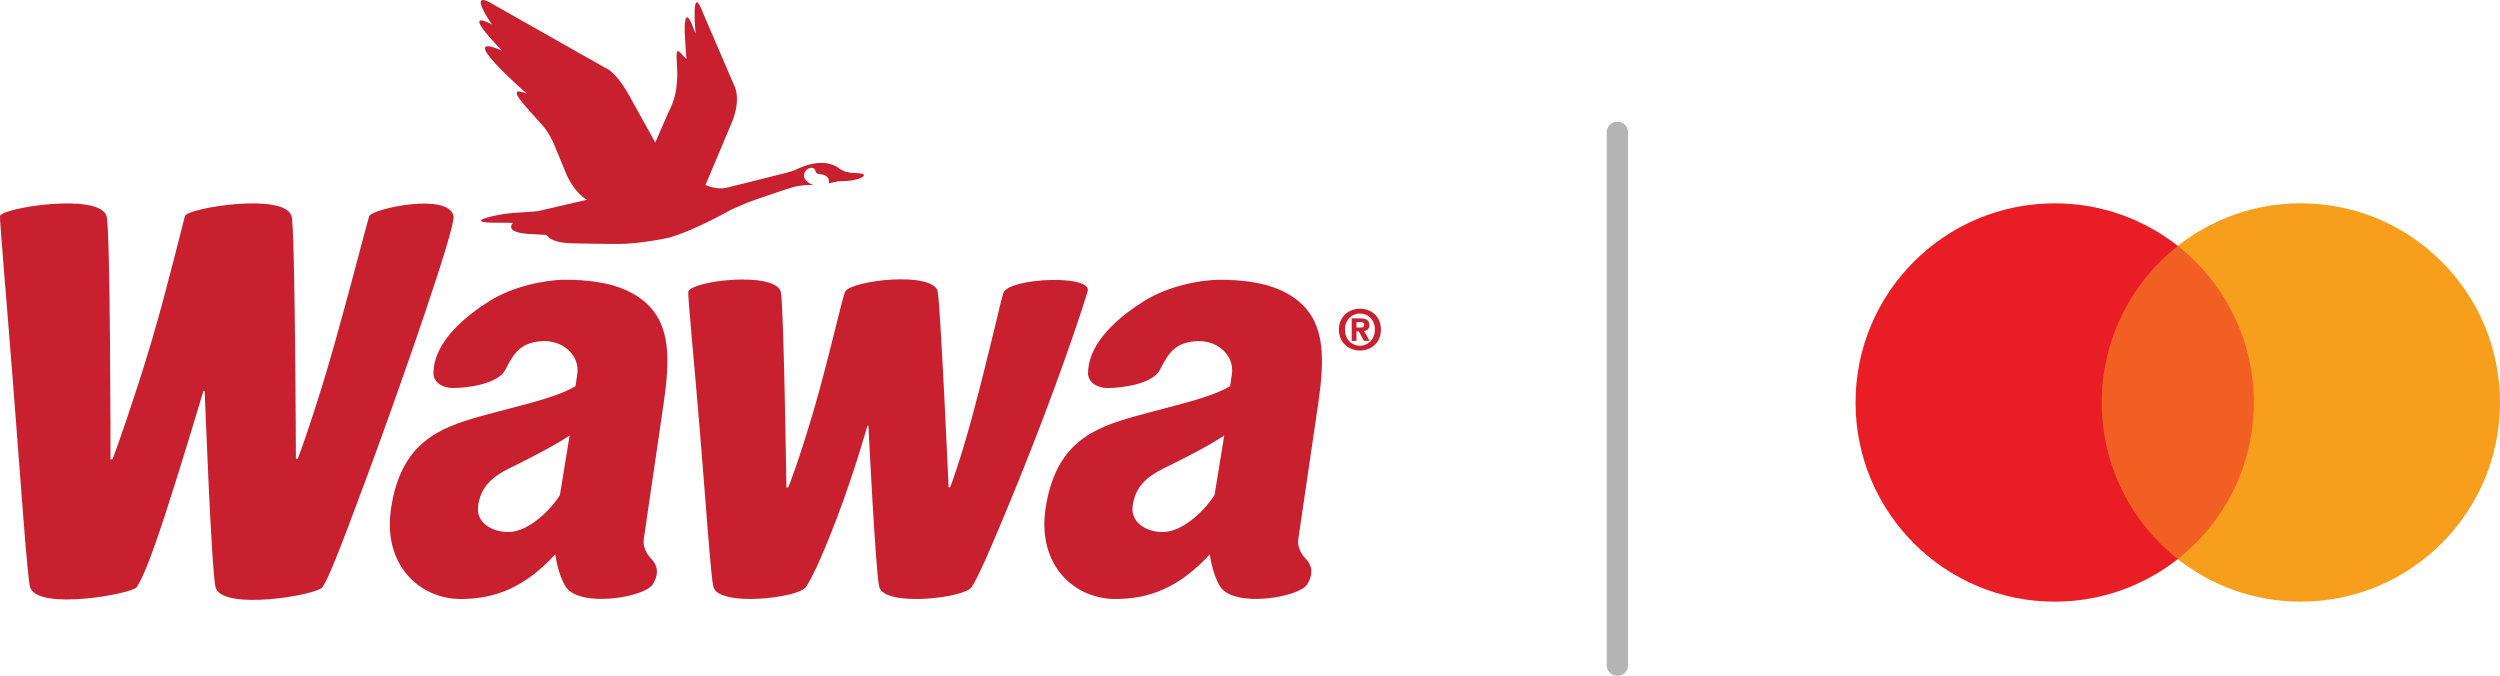
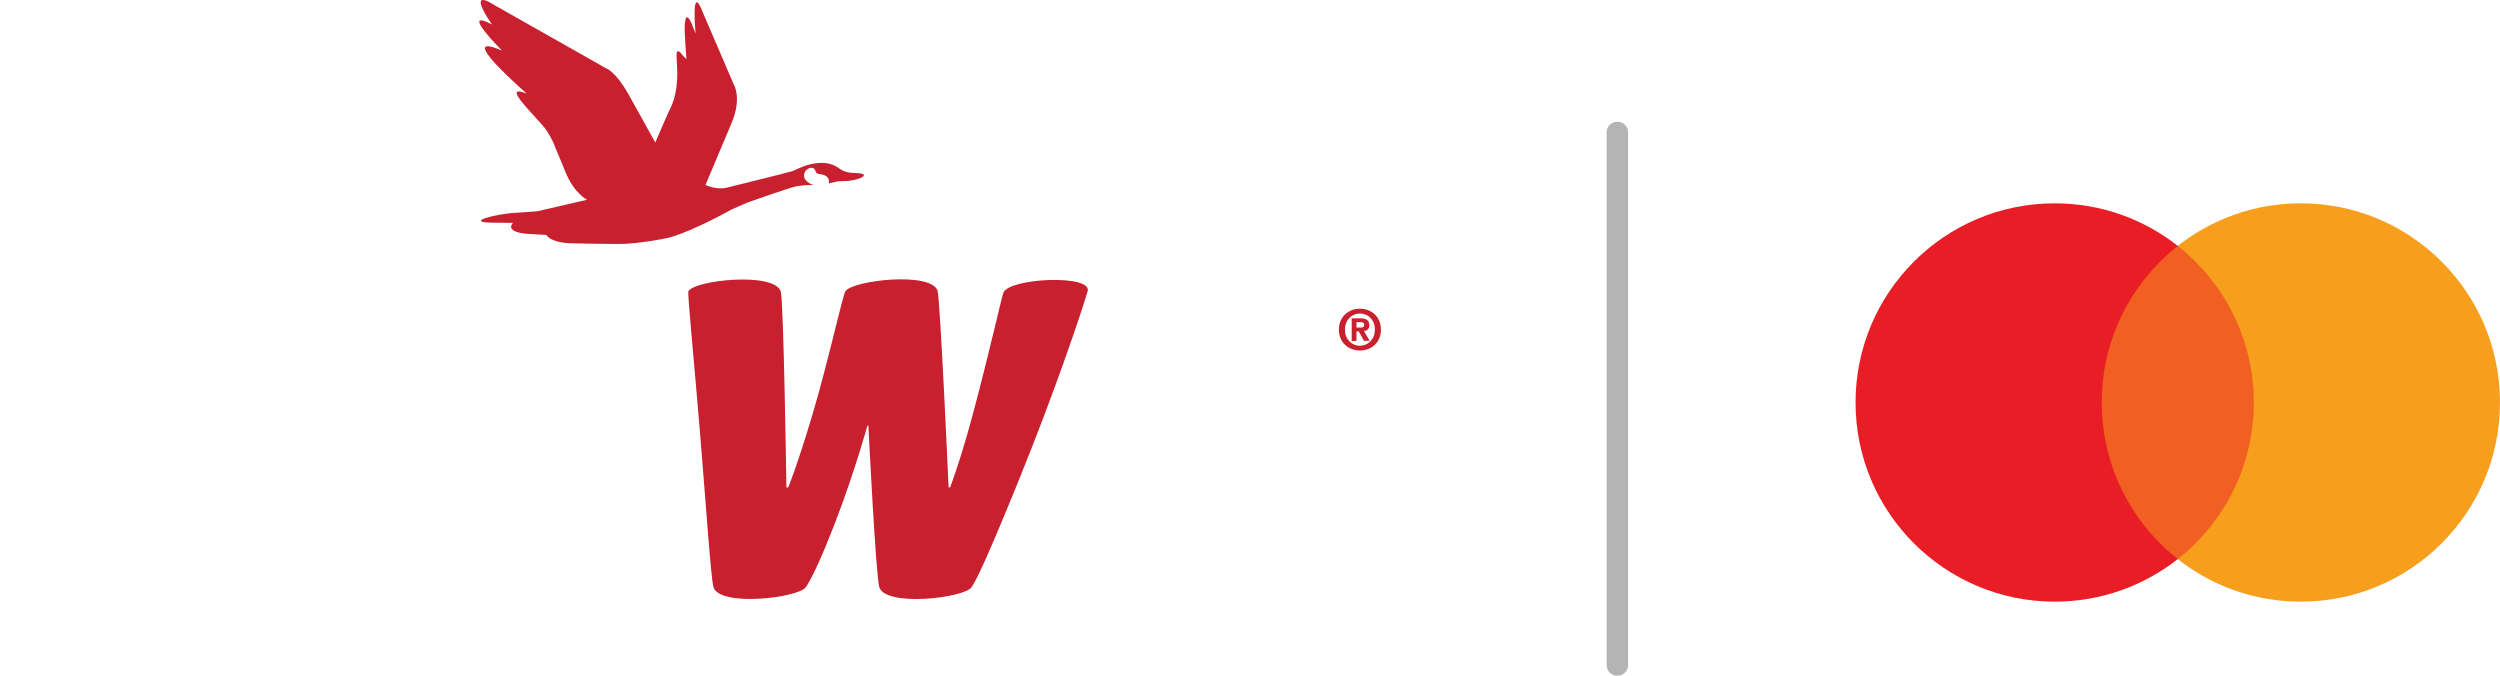
<svg xmlns="http://www.w3.org/2000/svg" id="Layer_1" viewBox="72.6 104.74 330.01 89.19">
  <defs>
    <style>
      .cls-1 {
        fill: #f79e1d;
      }

      .cls-2 {
        fill: #b3b4b3;
      }

      .cls-3 {
        fill: #f16022;
      }

      .cls-4 {
        fill: none;
      }

      .cls-5 {
        fill: #e91d25;
      }

      .cls-6 {
        fill: #c8202f;
      }

      .cls-7 {
        clip-path: url(#clippath);
      }
    </style>
    <clipPath id="clippath">
      <rect class="cls-4" width="469.69" height="298.64" />
    </clipPath>
  </defs>
  <g class="cls-7">
-     <path class="cls-6" d="M146.53,170.05c-1.11,1.87-4.13,4.92-6.82,4.92-2.33,0-4.22-1.35-4.01-3.31.28-2.69,2.02-4.06,4.13-5.1,2.31-1.15,5.37-2.65,7.96-4.32l-1.27,7.81ZM158.79,181.83c.94-1.56.48-2.62-.26-3.37-.56-.56-1.1-1.57-.95-2.55l2.62-17.9c.85-5.78.92-10.34-2.27-13.23-2-1.79-5-3.09-10.66-3.11-2.79,0-6.96.89-9.99,2.77-3.14,1.94-7.46,5.42-7.46,9.57,0,1.2,1.19,1.95,2.55,1.95,2.22,0,6.03-.62,6.94-2.41,1.12-2.2,1.95-3.48,4.51-3.75,3.05-.34,5.37,1.88,4.98,4.35l-.23,1.56c-2.63,1.6-7.52,2.57-12.67,4.02-5.26,1.48-10.41,3.41-11.69,12.19-1.09,7.44,3.81,11.89,9.21,11.89,4.64,0,8.49-1.58,12.48-5.89,0,0,.31,2.57,1.37,4.25,1.8,2.85,10.45,1.46,11.53-.33" />
-     <path class="cls-6" d="M232.93,170.05c-1.11,1.87-4.12,4.92-6.82,4.92-2.34,0-4.21-1.35-4.01-3.31.28-2.69,2.01-4.07,4.13-5.1,2.56-1.27,5.37-2.65,7.97-4.32l-1.27,7.81ZM245.18,181.83c.94-1.56.48-2.62-.25-3.37-.57-.56-1.1-1.57-.95-2.55l2.63-17.9c.84-5.78.91-10.34-2.28-13.23-1.98-1.79-5-3.09-10.66-3.11-2.78,0-6.95.89-9.98,2.77-3.14,1.94-7.46,5.42-7.46,9.57,0,1.2,1.2,1.95,2.56,1.95,2.21,0,6.02-.62,6.93-2.41,1.12-2.2,1.95-3.48,4.51-3.75,3.06-.34,5.37,1.88,4.98,4.35l-.23,1.56c-2.64,1.6-7.52,2.57-12.67,4.02-5.26,1.48-10.41,3.41-11.7,12.19-1.08,7.44,3.81,11.89,9.21,11.89,4.64,0,8.49-1.58,12.48-5.89,0,0,.31,2.57,1.37,4.25,1.8,2.85,10.45,1.46,11.52-.33" />
-     <path class="cls-6" d="M111.09,133.25c.47,1.57.57,32.07.57,32.07l.23-.04s.53-1.01,3.11-9.18c2.34-7.44,6.12-22.29,6.34-22.83.42-.99,10.52-3.17,11.13,0,.29,1.53-6.91,22.16-11.28,33.99-4.14,11.17-5.3,13.93-6.02,14.99-.71,1.05-13.31,3.19-14.12,0-.54-2.15-1.43-25.88-1.43-25.88l-.16-.05s-2.77,9.33-5.04,16.29c-2.13,6.5-3.09,8.61-3.78,9.64-.61.89-13.11,3.16-14.07,0-.35-1.14-1.26-14.18-2.22-26.52-.86-11.11-1.79-21.67-1.75-22.46.07-1.07,13.11-3.17,14.07,0,.51,1.68.52,32.14.52,32.14l.27-.08s1.05-2.64,3.49-10.18c2.55-7.89,4.06-14.06,6.06-21.89.27-1.05,13.12-3.17,14.07,0" />
    <path class="cls-6" d="M196.37,143.2c.35,1.24,1.45,25.89,1.45,25.89l.21-.04s1.29-3.34,2.94-9.45c2.25-8.38,3.85-15.67,4.09-16.24.84-1.95,11.79-2.42,11.11-.16-.9,3.03-4.34,13.25-9.06,24.87-4.45,10.95-5.63,13.22-6.25,14.17-.94,1.45-11.42,2.66-12.19,0-.47-1.61-1.44-21.31-1.44-21.31h-.13s-1.63,5.91-4.06,12.27c-2.35,6.14-3.5,8.21-4.06,9.04-.97,1.43-11.41,2.66-12.2,0-.34-1.19-1.01-11.15-1.8-20.67-.76-9.24-1.65-18.08-1.51-18.38.73-1.46,11.33-2.61,12.19.02.39,1.22.75,25.92.75,25.92l.26-.09s1.24-3.06,3.17-9.55c2.09-7.02,3.99-15.73,4.35-16.3.95-1.45,11.47-2.67,12.2,0" />
    <path class="cls-6" d="M251.66,147.98v-.72h.45c.24,0,.57.02.57.33,0,.33-.17.39-.45.39h-.56ZM251.66,148.48h.3l.69,1.25h.75l-.76-1.3c.4-.03.72-.23.72-.77,0-.68-.45-.9-1.22-.9h-1.11v2.98h.63v-1.25ZM254.89,148.25c0-1.75-1.31-2.76-2.77-2.76s-2.78,1.02-2.78,2.76,1.31,2.76,2.78,2.76,2.77-1.02,2.77-2.76M254.09,148.25c0,1.27-.91,2.13-1.97,2.13h0c-1.1,0-1.98-.86-1.98-2.13s.88-2.12,1.98-2.12,1.97.85,1.97,2.12" />
    <path class="cls-6" d="M177.21,127.33c-.33.12-8.7,2.19-8.7,2.19-1.45.31-2.78-.37-2.78-.37l3.38-8.02c1.47-3.37.38-5.17.38-5.17l-4.07-9.47c-1.67-4.41-1,2.68-1,2.68l-.57-1.43c-.9-1.92-.88.51-.87,1.24.02.72.23,3.56.23,3.56l-.43-.42c-1.25-1.63-.8.2-.78,2.21.04,3.14-.87,4.6-1.2,5.31-.15.31-1.7,3.91-1.7,3.91l-3.6-6.48c-1.7-2.97-2.94-3.34-2.94-3.34l-14.7-8.32c-3.87-2.44-.32,2.56-.32,2.56-4.43-2.3,1.34,3.46,1.34,3.46-6.59-2.87,3.26,5.67,3.26,5.67-3.28-1.31.27,2.11,2.11,4.22.84.97,1.4,2.27,1.4,2.27l1.61,3.89c1.12,2.77,2.83,3.63,2.83,3.63l-6.53,1.51c-1.28.12-.84.06-3.22.23-2.27.15-6.36,1.19-2.93,1.28l2.9.03s-1.28,1.23,2.06,1.46l2.37.14s.36.93,3.02,1.09c0,0,5.93.14,7.4.07,1.88-.09,4.9-.57,5.93-.86,3.35-.98,8-3.63,8-3.63,0,0,1.91-.85,2.3-1,.46-.18,5.55-1.93,6.11-2.05.55-.11,1.84-.3,2.55-.19,0,0-1.64-.45-1.25-1.64.2-.62,1.28-1.05,1.48-.14,0,0,0,.26.61.33,0,0,1.34.07,1.12,1.21l1.22-.28s1.11-.03,1.28-.05c.36-.02,1.24-.17,1.74-.4.1-.05.99-.51-.31-.61l-.96-.06s-.94-.05-1.66-.62c-.39-.27-1.61-1.14-4.18-.39-.79.24-1.72.71-1.95.8" />
    <rect class="cls-3" x="348.58" y="137.2" width="23" height="41.34" />
    <path class="cls-5" d="M350.04,157.87c0-8.39,3.93-15.85,10.04-20.67-4.47-3.52-10.11-5.62-16.25-5.62-14.52,0-26.29,11.77-26.29,26.29s11.77,26.29,26.29,26.29c6.13,0,11.77-2.1,16.25-5.62-6.11-4.81-10.04-12.28-10.04-20.67" />
    <path class="cls-1" d="M402.61,157.87c0,14.52-11.77,26.29-26.29,26.29-6.13,0-11.78-2.1-16.25-5.62,6.12-4.81,10.04-12.28,10.04-20.67s-3.93-15.85-10.04-20.67c4.47-3.52,10.11-5.62,16.25-5.62,14.52,0,26.29,11.77,26.29,26.29" />
    <path class="cls-2" d="M286.14,193.93h-.08c-.76,0-1.37-.61-1.37-1.37v-70.37c0-.76.61-1.37,1.37-1.37h.08c.76,0,1.37.61,1.37,1.37v70.37c0,.76-.61,1.37-1.37,1.37" />
  </g>
</svg>